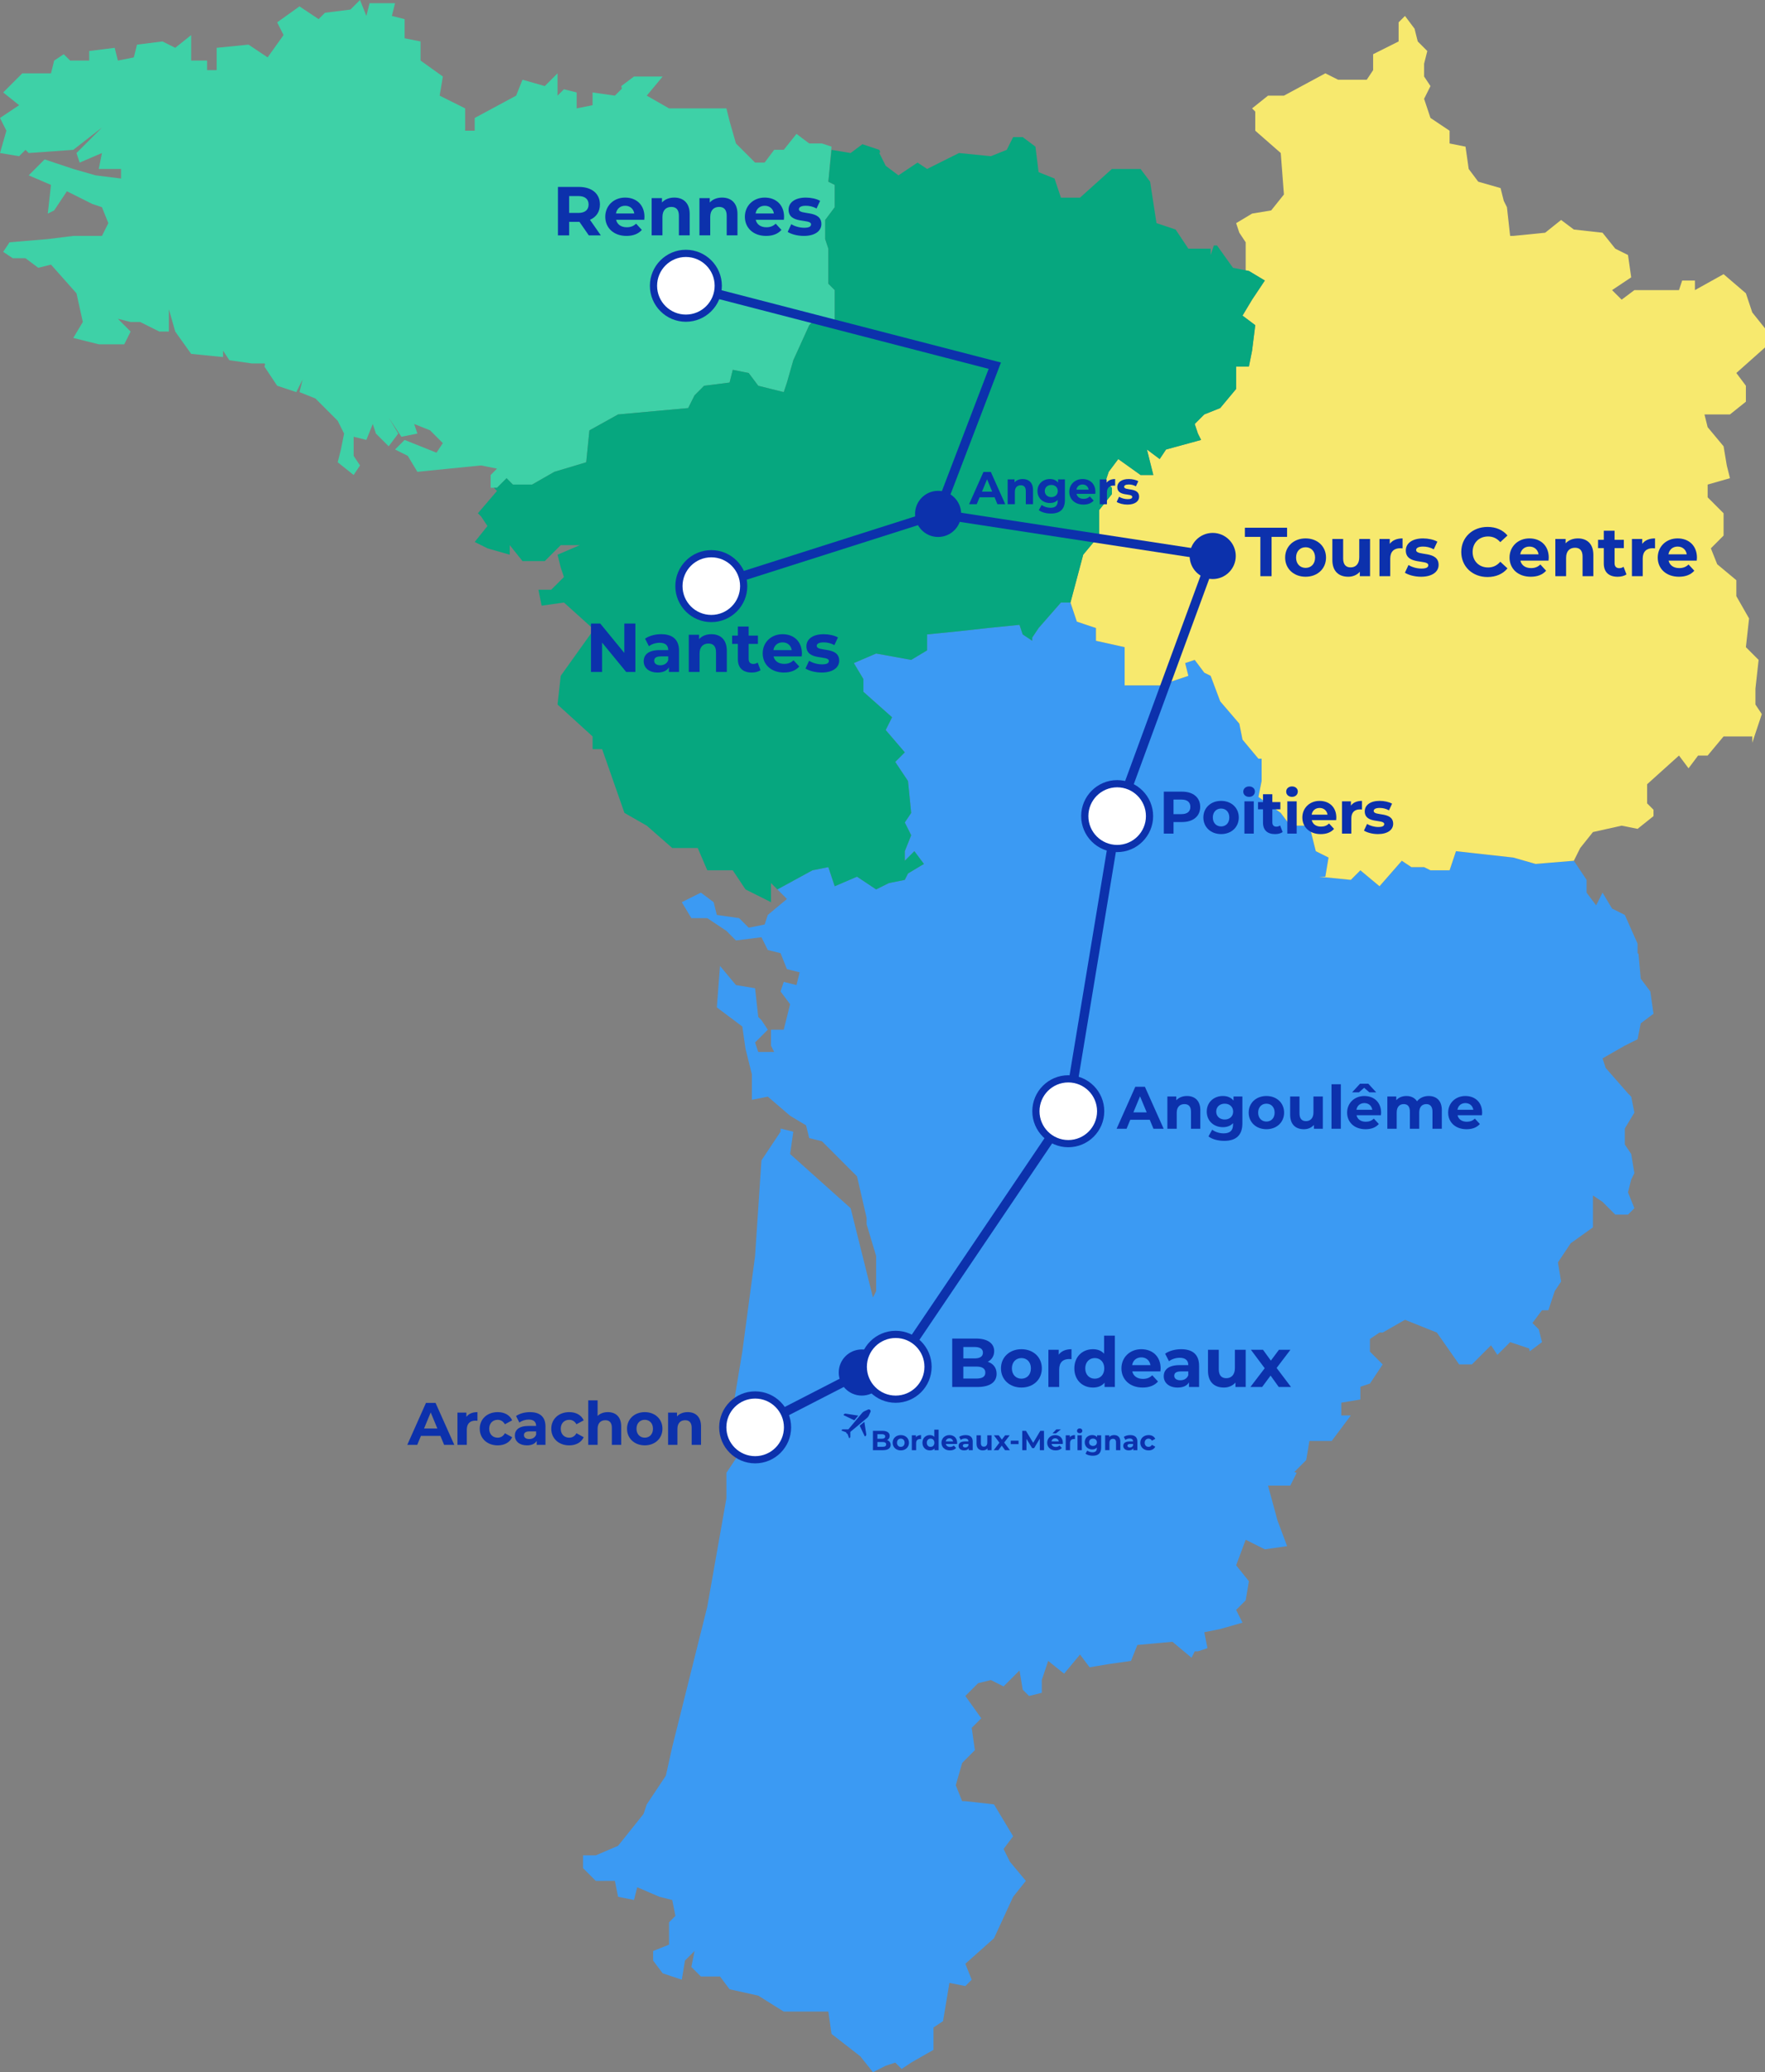
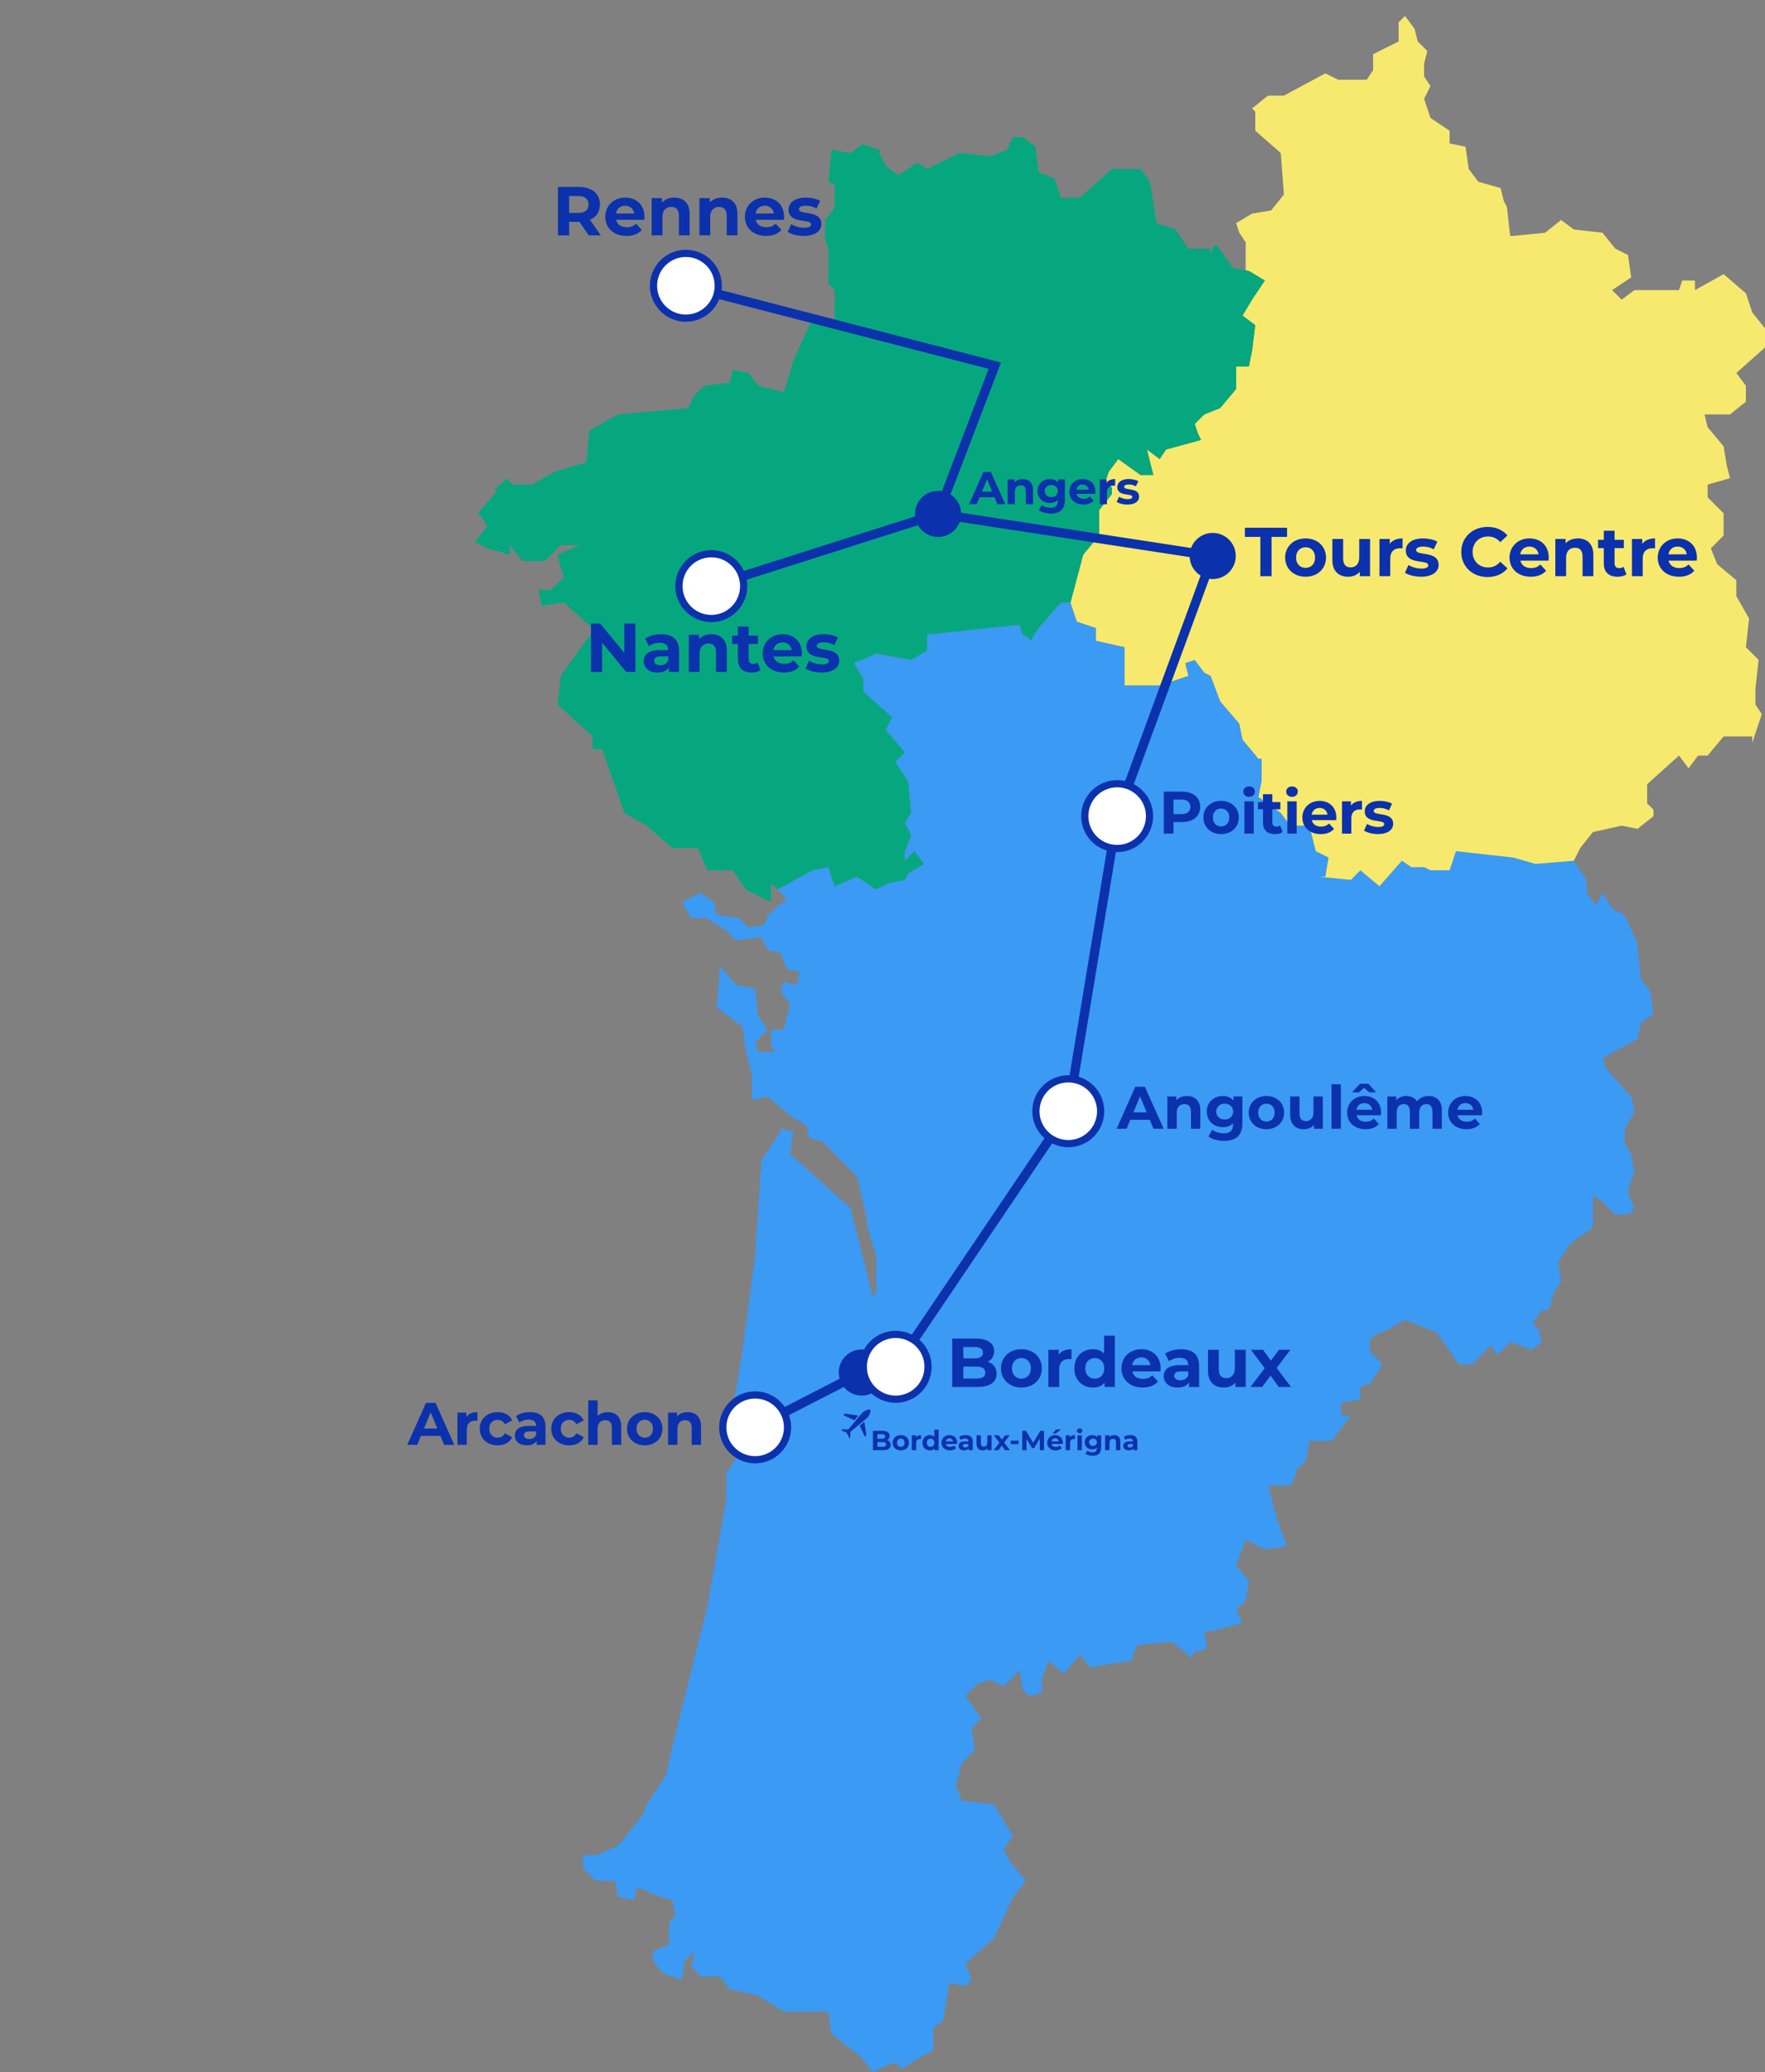
<svg xmlns="http://www.w3.org/2000/svg" id="Calque_1" data-name="Calque 1" viewBox="0 0 1543.4 1810.86">
  <rect x="0" y="0" width="1543.4" height="1810.86" fill="#808080" stroke="none" />
  <defs>
    <style>      .cls-1 {        fill: #f7e96e;      }      .cls-2 {        fill: #3b9af3;      }      .cls-3 {        fill: #0c31ac;      }      .cls-4 {        isolation: isolate;      }      .cls-5 {        fill: #06a77f;      }      .cls-6 {        fill: #fff;      }      .cls-7 {        fill: #3ed1a7;      }    </style>
  </defs>
  <g>
    <g>
-       <polygon class="cls-7" points="721.56 192.23 721.56 208.94 724.34 217.31 724.34 247.95 729.92 253.53 729.92 281.39 713.2 278.59 707.63 284.17 693.7 314.81 688.13 334.31 687.12 337.35 685.34 342.67 663.05 337.1 654.69 325.96 640.76 323.17 637.98 334.31 615.69 337.1 607.34 345.46 601.76 356.6 540.47 362.17 515.4 376.1 512.61 403.97 484.75 412.32 465.26 423.47 448.53 423.47 442.97 417.9 434.6 426.25 429.04 426.25 429.04 415.1 434.6 409.54 420.67 406.75 364.97 412.32 356.6 398.39 345.46 392.82 353.82 384.46 367.75 390.03 381.68 395.61 387.25 387.24 376.1 376.1 362.17 370.53 364.97 378.89 351.03 381.68 339.89 364.96 348.24 378.89 339.89 390.03 328.74 378.89 325.96 370.53 320.38 384.46 309.24 381.68 309.24 398.39 314.81 406.75 309.24 415.1 295.31 403.97 298.1 392.82 300.89 378.89 295.31 367.75 275.81 348.24 261.88 342.67 264.66 331.53 259.1 342.67 242.37 337.1 231.24 320.38 231.85 318.22 231.24 317.6 220.09 317.6 200.58 314.81 195.02 306.45 195.02 312.03 167.16 309.25 153.23 289.74 147.66 270.24 147.66 289.74 139.3 289.74 122.58 281.39 114.22 281.39 103.09 278.59 114.22 289.74 108.66 300.88 86.36 300.88 64.08 295.32 72.43 281.39 66.87 256.31 44.59 231.24 33.44 234.02 22.29 225.67 11.15 225.67 2.79 220.09 8.36 211.74 41.79 208.94 64.08 206.16 89.16 206.16 94.73 195.01 89.16 181.08 80.8 178.3 58.5 167.17 47.37 183.88 41.79 186.66 44.59 161.59 25.08 153.24 39.01 139.31 64.08 147.66 83.58 153.24 105.87 156.02 105.87 147.66 86.36 147.66 89.16 133.73 69.65 142.09 66.87 133.73 89.16 111.45 64.08 130.94 25.08 133.73 22.29 130.94 16.72 136.51 0 133.73 5.58 114.23 0 103.09 16.72 91.94 2.79 80.79 19.51 64.08 44.59 64.08 47.37 52.93 55.72 47.37 61.3 52.93 78.01 52.93 78.01 44.58 100.29 41.79 103.09 52.93 117.02 50.15 119.8 39.01 142.08 36.22 153.23 41.79 167.16 30.65 167.16 52.93 181.09 52.93 181.09 61.3 189.45 61.3 189.45 41.79 217.31 39.01 234.02 50.15 247.95 30.65 242.37 19.51 261.88 5.58 278.59 16.72 284.17 11.15 306.45 8.36 314.81 0 320.38 13.93 323.17 2.79 345.46 2.79 342.67 13.93 353.82 16.72 353.82 33.44 367.75 36.22 367.75 52.93 387.25 66.86 384.46 83.59 406.74 94.72 406.74 114.23 415.11 114.23 415.11 103.09 451.33 83.59 456.89 69.66 476.39 75.23 487.54 64.08 487.54 83.59 493.12 78.01 504.25 80.79 504.25 94.72 518.18 91.94 518.18 80.79 537.69 83.59 543.82 77.46 543.26 75.23 554.4 66.86 579.48 66.86 565.55 83.59 585.04 94.72 635.2 94.72 637.98 105.87 643.55 125.38 660.27 142.09 668.62 142.09 676.98 130.94 685.34 130.94 696.48 117.01 707.63 125.38 718.77 125.38 727.12 128.16 724.34 158.8 729.92 161.59 729.92 181.08 721.56 192.23" />
      <polygon class="cls-2" points="1445.9 885.93 1434.75 894.29 1431.97 908.22 1420.82 913.78 1401.32 924.93 1404.11 933.28 1423.6 955.57 1426.4 958.36 1429.18 972.29 1420.82 986.22 1420.82 1000.15 1426.4 1008.51 1429.18 1025.22 1426.4 1030.79 1423.6 1041.94 1429.18 1055.86 1423.6 1061.44 1412.47 1061.44 1401.32 1050.3 1392.96 1044.72 1392.96 1072.58 1373.46 1086.51 1362.32 1103.23 1365.1 1119.94 1359.53 1128.31 1353.96 1145.02 1348.39 1145.02 1340.03 1156.17 1345.6 1161.73 1348.39 1172.88 1337.62 1180.94 1337.24 1178.45 1320.53 1172.88 1309.38 1184.01 1303.82 1175.66 1287.09 1192.38 1275.96 1192.38 1256.45 1164.52 1228.59 1153.37 1209.09 1164.52 1206.31 1164.52 1197.95 1170.1 1197.95 1181.23 1209.09 1192.38 1197.95 1209.09 1189.58 1211.87 1189.58 1223.02 1172.87 1225.8 1172.87 1236.95 1181.23 1236.95 1164.52 1259.24 1145.01 1259.24 1142.23 1275.95 1133.88 1284.32 1131.79 1286.41 1132.89 1286.77 1133.88 1287.1 1128.3 1298.25 1108.8 1298.25 1117.15 1328.89 1125.51 1351.17 1106.02 1353.96 1089.29 1345.6 1080.94 1367.89 1092.09 1381.82 1089.29 1398.54 1080.94 1406.89 1086.51 1418.03 1067.01 1423.61 1053.08 1426.4 1055.87 1440.33 1047.51 1443.11 1044.72 1443.11 1041.94 1448.69 1025.22 1434.75 994.58 1437.54 989 1451.47 969.51 1454.25 952.79 1457.04 944.43 1445.89 930.5 1462.62 916.57 1451.47 913.79 1459.81 910.99 1468.18 910.99 1479.33 899.86 1482.11 894.28 1476.55 891.5 1459.82 877.57 1473.75 866.42 1468.18 855.27 1470.97 844.14 1482.11 858.07 1501.61 857 1502.68 849.71 1509.97 852.49 1529.47 841.36 1540.62 835.78 1560.11 841.36 1574.04 844.14 1574.04 869.2 1576.84 885.93 1604.7 877.57 1615.83 883.13 1626.98 897.06 1643.69 885.93 1657.62 869.2 1693.84 844.14 1716.13 849.71 1730.06 844.14 1735.63 830.21 1732.85 824.63 1766.27 816.28 1771.85 816.28 1791.35 796.77 1802.49 788.42 1808.06 782.84 1802.49 774.49 1805.28 763.35 1810.86 752.2 1796.93 727.12 1777.42 724.34 1757.92 685.34 1757.92 663.05 1743.99 637.98 1738.41 629.62 1727.27 612.9 1727.27 604.55 1718.92 607.34 1704.99 598.97 1713.34 596.19 1730.06 579.48 1724.48 571.12 1713.34 571.12 1704.99 585.04 1699.41 585.04 1679.91 590.61 1674.33 587.83 1660.41 576.69 1657.62 557.19 1649.27 554.4 1660.41 540.47 1657.62 537.69 1643.69 520.96 1643.69 509.83 1632.56 509.83 1621.41 520.96 1621.41 540.47 1613.05 562.75 1585.19 565.55 1576.84 582.26 1551.76 587.83 1526.69 596.19 1493.26 618.48 1404.1 635.2 1309.38 635.2 1287.1 646.34 1270.39 649.12 1256.46 657.48 1250.88 663.05 1259.24 688.13 1256.46 682.55 1248.09 679.77 1242.53 660.27 1225.8 646.34 1242.53 637.98 1264.81 637.98 1248.09 649.12 1181.23 660.27 1097.65 665.84 1014.08 682.55 989 682.55 986.22 693.7 989 690.91 1008.51 743.85 1055.86 757.78 1111.58 763.35 1133.87 766.13 1128.31 766.13 1097.65 757.78 1069.79 757.78 1064.23 749.42 1028.01 718.77 997.36 707.63 994.58 704.84 983.43 690.91 975.07 671.41 958.36 657.48 961.14 657.48 938.86 651.91 916.57 649.12 897.07 626.83 880.36 629.62 844.14 643.55 860.85 660.27 863.63 663.05 888.71 665.84 891.49 671.41 899.86 660.27 911 663.05 919.35 676.98 919.35 674.2 913.78 674.2 899.86 685.34 899.86 690.91 877.56 682.55 866.43 685.34 858.07 696.48 860.85 699.27 849.7 688.13 846.92 682.55 832.99 671.41 830.21 665.84 819.06 643.55 821.86 635.2 813.49 618.48 802.35 604.55 802.35 596.19 788.42 612.9 780.07 624.05 788.42 626.83 799.56 646.34 802.35 654.69 810.71 668.62 807.93 671.41 799.56 688.13 785.63 679.77 777.27 710.41 760.56 724.34 757.78 729.92 774.49 749.42 766.14 766.13 777.27 777.28 771.71 791.2 768.92 793.99 763.34 807.92 754.99 799.57 743.85 791.2 752.21 791.2 743.85 796.77 729.92 791.2 718.77 796.77 710.41 793.99 682.55 782.84 665.84 791.2 657.48 774.49 637.98 780.06 626.83 754.98 604.55 754.98 593.4 746.63 579.47 766.13 571.11 796.77 576.69 810.7 568.33 810.7 554.4 838.56 551.62 863.64 548.83 891.5 546.05 894.28 554.4 902.64 559.98 902.64 557.18 908.21 548.83 927.72 526.54 936.07 526.54 941.65 543.25 958.36 548.83 958.36 559.98 983.43 565.55 983.43 598.97 1014.08 598.97 1039.15 590.62 1036.96 581.86 1036.37 579.47 1044.72 576.69 1053.08 587.84 1058.65 590.62 1067.01 612.9 1083.73 632.41 1086.51 646.34 1100.44 663.05 1103.22 663.05 1103.22 682.55 1100.44 696.48 1119.95 710.41 1128.3 721.55 1145.01 721.55 1150.59 743.85 1161.74 749.41 1158.94 766.14 1153.37 766.14 1181.23 768.92 1189.58 760.56 1206.31 774.49 1225.81 752.21 1234.17 757.78 1245.3 757.78 1250.88 760.56 1267.59 760.56 1273.17 743.85 1323.31 749.41 1342.82 754.99 1351.41 754.27 1353.96 754.05 1376.25 752.21 1387.39 768.92 1387.39 780.07 1395.74 791.2 1401.32 780.07 1409.67 794 1420.82 799.56 1431.97 824.64 1431.97 832.99 1432.78 833.53 1434.75 855.28 1443.11 866.43 1445.9 885.93" />
      <polygon class="cls-1" points="1543.4 303.67 1518.33 325.96 1526.69 337.1 1526.69 351.03 1512.76 362.17 1490.47 362.17 1493.25 373.32 1507.18 390.03 1509.98 406.75 1512.76 417.9 1493.25 423.47 1493.25 434.61 1496.05 437.4 1507.18 448.54 1507.18 468.04 1496.05 479.18 1501.61 493.11 1518.33 507.04 1518.33 520.97 1529.47 540.47 1526.69 565.55 1537.82 576.69 1535.04 601.77 1535.04 615.7 1540.62 624.05 1532.26 649.12 1532.26 643.56 1507.18 643.56 1493.25 660.27 1484.9 660.27 1476.54 671.41 1468.19 660.27 1440.33 685.34 1440.33 702.06 1445.9 707.63 1445.9 713.2 1431.97 724.34 1418.04 721.55 1392.96 727.13 1381.82 741.06 1376.25 752.21 1353.96 754.05 1351.41 754.27 1342.82 754.99 1323.31 749.41 1273.17 743.85 1267.59 760.56 1250.88 760.56 1245.3 757.78 1234.17 757.78 1225.81 752.21 1206.31 774.49 1189.58 760.56 1181.23 768.92 1153.37 766.14 1158.94 766.14 1161.74 749.41 1150.59 743.85 1145.01 721.55 1128.3 721.55 1119.95 710.41 1100.44 696.48 1103.22 682.55 1103.22 663.05 1100.44 663.05 1086.51 646.34 1083.73 632.41 1067.01 612.9 1058.65 590.62 1053.08 587.84 1044.72 576.69 1036.37 579.47 1036.96 581.86 1039.15 590.62 1014.08 598.97 983.43 598.97 983.43 565.55 958.36 559.98 958.36 548.83 941.65 543.25 936.07 526.54 947.21 484.75 961.14 468.04 961.14 445.76 972.29 431.83 972.29 426.25 966.72 420.68 969.51 412.32 977.86 401.17 997.36 415.1 1008.51 415.1 1002.93 392.82 1014.08 401.17 1019.65 392.82 1050.3 384.46 1047.51 378.89 1044.72 370.53 1053.08 362.17 1067.01 356.6 1080.94 339.89 1080.94 320.38 1092.09 320.38 1094.87 306.45 1097.66 284.17 1086.51 275.81 1094.87 261.88 1100.44 253.53 1106.02 245.16 1092.09 236.8 1089.29 236.25 1089.29 211.74 1083.73 203.38 1080.94 195.01 1094.87 186.66 1111.59 183.88 1122.73 169.95 1119.95 133.73 1097.66 114.23 1097.66 97.52 1094.87 94.72 1108.8 83.59 1122.73 83.59 1158.94 64.08 1170.09 69.66 1195.16 69.66 1200.73 61.3 1200.73 47.37 1223.02 36.22 1223.02 19.51 1225.81 16.72 1228.59 13.93 1236.95 25.08 1239.74 36.22 1248.1 44.58 1245.3 55.72 1245.3 66.86 1250.88 75.23 1245.3 86.37 1250.88 103.09 1267.59 114.23 1267.59 125.38 1281.52 128.16 1284.31 147.66 1292.67 158.8 1312.17 164.37 1314.96 175.52 1317.74 181.08 1320.53 206.16 1323.31 206.16 1351.17 203.38 1365.1 192.23 1376.25 200.59 1401.32 203.38 1412.47 217.31 1423.6 222.87 1426.4 242.38 1409.67 253.53 1418.04 261.88 1429.18 253.53 1468.19 253.53 1470.97 245.16 1482.12 245.16 1482.12 253.53 1507.18 239.6 1526.69 256.31 1532.26 273.02 1543.4 286.95 1543.4 303.67" />
      <polygon class="cls-5" points="1094.87 261.88 1086.51 275.81 1097.66 284.17 1094.87 306.45 1092.09 320.38 1080.94 320.38 1080.94 339.89 1067.01 356.6 1053.08 362.17 1044.72 370.53 1047.51 378.89 1050.3 384.46 1019.65 392.82 1014.08 401.17 1002.93 392.82 1008.51 415.1 997.36 415.1 977.86 401.17 969.51 412.32 966.72 420.68 972.29 426.25 972.29 431.83 961.14 445.76 961.14 468.04 947.21 484.75 936.07 526.54 927.72 526.54 908.21 548.83 902.64 557.18 902.64 559.98 894.28 554.4 891.5 546.05 863.64 548.83 838.56 551.62 810.7 554.4 810.7 568.33 796.77 576.69 766.13 571.11 746.63 579.47 754.98 593.4 754.98 604.55 780.06 626.83 774.49 637.98 791.2 657.48 782.84 665.84 793.99 682.55 796.77 710.41 791.2 718.77 796.77 729.92 791.2 743.85 791.2 752.21 799.57 743.85 807.92 754.99 793.99 763.34 791.2 768.92 777.28 771.71 766.13 777.27 749.42 766.14 729.92 774.49 724.34 757.78 710.41 760.56 679.77 777.27 674.2 771.71 674.2 788.42 651.91 777.27 640.76 760.56 618.48 760.56 610.12 741.06 587.83 741.06 565.55 721.55 546.04 710.41 526.54 654.69 518.18 654.69 518.18 643.56 487.54 615.7 490.32 590.62 518.18 551.62 520.96 551.62 493.12 526.54 473.61 529.32 470.82 515.39 481.97 515.39 493.12 504.26 490.32 495.9 487.54 484.75 507.05 476.4 490.32 476.4 476.39 490.33 456.89 490.33 445.75 476.4 445.75 484.75 426.25 479.18 415.11 473.62 426.25 459.69 420.67 451.32 417.89 448.54 434.6 429.03 431.82 426.25 434.6 426.25 442.97 417.9 448.53 423.47 465.26 423.47 484.75 412.32 512.61 403.97 515.4 376.1 540.47 362.17 601.76 356.6 607.34 345.46 615.69 337.1 637.98 334.31 640.76 323.17 654.69 325.96 663.05 337.1 685.34 342.67 687.12 337.35 688.13 334.31 693.7 314.81 707.63 284.17 713.2 278.59 729.92 281.39 729.92 253.53 724.34 247.95 724.34 217.31 721.56 208.94 721.56 192.23 729.92 181.08 729.92 161.59 724.34 158.8 727.12 130.94 743.85 133.73 754.13 126.02 768.91 130.94 769.71 132.94 768.91 133.73 774.49 144.87 785.64 153.24 802.35 142.09 810.7 147.66 838.56 133.73 866.42 136.51 880.35 130.94 885.93 119.8 894.28 119.8 905.43 128.16 908.21 150.44 922.14 156.02 927.72 172.73 944.43 172.73 972.29 147.66 997.36 147.66 1005.72 158.8 1011.29 195.01 1028.01 200.59 1039.15 217.31 1058.65 217.31 1058.65 222.87 1061.43 214.52 1064.23 214.52 1078.16 234.02 1085.1 235.41 1085.13 235.42 1089.29 236.25 1092.09 236.8 1106.02 245.16 1100.44 253.53 1094.87 261.88" />
    </g>
    <polygon class="cls-3" points="623.22 516.05 620.78 508.37 817.26 445.85 864.52 322.35 598.75 253.64 600.77 245.84 875.28 316.81 823.4 452.35 623.22 516.05" />
    <polygon class="cls-3" points="662.18 1250.95 658.5 1243.79 752.3 1195.57 780.84 1190.74 930.33 969.58 972.98 712.17 973.11 711.81 1054.97 489.11 819.72 453.08 820.94 445.12 1065.93 482.63 980.8 714.23 937.99 972.64 785.58 1198.12 754.88 1203.31 662.18 1250.95" />
  </g>
  <g>
    <g class="cls-4">
      <g class="cls-4">
        <path class="cls-3" d="M514.87,205.69l-8.16-11.79h-9.01v11.79h-9.8v-42.33h18.32c11.31,0,18.38,5.87,18.38,15.36,0,6.35-3.21,11.01-8.71,13.36l9.49,13.61h-10.52ZM505.68,171.34h-7.98v14.75h7.98c5.99,0,9.01-2.78,9.01-7.38s-3.02-7.38-9.01-7.38Z" />
        <path class="cls-3" d="M563.37,192.08h-24.61c.91,4.05,4.35,6.53,9.31,6.53,3.45,0,5.93-1.03,8.16-3.14l5.02,5.44c-3.02,3.45-7.56,5.26-13.42,5.26-11.25,0-18.56-7.07-18.56-16.75s7.44-16.75,17.35-16.75,16.93,6.41,16.93,16.87c0,.73-.12,1.75-.18,2.54ZM538.63,186.58h16.02c-.67-4.11-3.75-6.77-7.98-6.77s-7.38,2.6-8.04,6.77Z" />
        <path class="cls-3" d="M603.09,187.06v18.62h-9.43v-17.17c0-5.26-2.42-7.68-6.59-7.68-4.54,0-7.8,2.78-7.8,8.77v16.08h-9.43v-32.53h9.01v3.81c2.54-2.78,6.35-4.29,10.76-4.29,7.68,0,13.48,4.47,13.48,14.39Z" />
        <path class="cls-3" d="M644.88,187.06v18.62h-9.43v-17.17c0-5.26-2.42-7.68-6.59-7.68-4.54,0-7.8,2.78-7.8,8.77v16.08h-9.43v-32.53h9.01v3.81c2.54-2.78,6.35-4.29,10.76-4.29,7.68,0,13.48,4.47,13.48,14.39Z" />
        <path class="cls-3" d="M685.45,192.08h-24.61c.91,4.05,4.35,6.53,9.31,6.53,3.45,0,5.93-1.03,8.16-3.14l5.02,5.44c-3.02,3.45-7.56,5.26-13.42,5.26-11.25,0-18.56-7.07-18.56-16.75s7.44-16.75,17.35-16.75,16.93,6.41,16.93,16.87c0,.73-.12,1.75-.18,2.54ZM660.72,186.58h16.02c-.67-4.11-3.75-6.77-7.98-6.77s-7.38,2.6-8.04,6.77Z" />
        <path class="cls-3" d="M688.78,202.67l3.14-6.77c2.9,1.87,7.32,3.14,11.31,3.14,4.35,0,5.99-1.15,5.99-2.96,0-5.32-19.65.12-19.65-12.88,0-6.17,5.56-10.52,15.06-10.52,4.47,0,9.43,1.03,12.52,2.84l-3.14,6.71c-3.21-1.81-6.41-2.42-9.37-2.42-4.23,0-6.05,1.33-6.05,3.02,0,5.56,19.65.18,19.65,13,0,6.05-5.62,10.34-15.36,10.34-5.5,0-11.07-1.51-14.09-3.51Z" />
      </g>
    </g>
    <g class="cls-4">
      <g class="cls-4">
        <path class="cls-3" d="M1102.14,469.18h-13.55v-7.98h36.89v7.98h-13.55v34.35h-9.8v-34.35Z" />
        <path class="cls-3" d="M1123.79,487.26c0-9.8,7.56-16.75,17.9-16.75s17.84,6.95,17.84,16.75-7.5,16.75-17.84,16.75-17.9-6.95-17.9-16.75ZM1149.97,487.26c0-5.62-3.57-9.01-8.28-9.01s-8.35,3.39-8.35,9.01,3.63,9.01,8.35,9.01,8.28-3.39,8.28-9.01Z" />
        <path class="cls-3" d="M1198.04,471v32.53h-8.95v-3.87c-2.48,2.84-6.11,4.35-10.1,4.35-8.16,0-13.91-4.6-13.91-14.63v-18.38h9.43v16.99c0,5.44,2.42,7.86,6.59,7.86s7.5-2.78,7.5-8.77v-16.08h9.43Z" />
        <path class="cls-3" d="M1226.46,470.51v8.71c-.79-.06-1.39-.12-2.12-.12-5.2,0-8.65,2.84-8.65,9.07v15.36h-9.43v-32.53h9.01v4.29c2.3-3.14,6.17-4.78,11.19-4.78Z" />
        <path class="cls-3" d="M1228.52,500.51l3.14-6.77c2.9,1.87,7.32,3.14,11.31,3.14,4.35,0,5.99-1.15,5.99-2.96,0-5.32-19.65.12-19.65-12.88,0-6.17,5.56-10.52,15.06-10.52,4.47,0,9.43,1.03,12.52,2.84l-3.14,6.71c-3.21-1.81-6.41-2.42-9.37-2.42-4.23,0-6.05,1.33-6.05,3.02,0,5.56,19.65.18,19.65,13,0,6.05-5.62,10.34-15.36,10.34-5.5,0-11.07-1.51-14.09-3.51Z" />
        <path class="cls-3" d="M1277.8,482.37c0-12.76,9.8-21.89,22.98-21.89,7.32,0,13.42,2.66,17.42,7.5l-6.29,5.8c-2.84-3.26-6.41-4.96-10.64-4.96-7.92,0-13.54,5.56-13.54,13.54s5.62,13.55,13.54,13.55c4.23,0,7.8-1.69,10.64-5.02l6.29,5.81c-3.99,4.9-10.1,7.56-17.48,7.56-13.12,0-22.92-9.13-22.92-21.89Z" />
        <path class="cls-3" d="M1354.11,489.92h-24.61c.91,4.05,4.35,6.53,9.31,6.53,3.45,0,5.93-1.03,8.16-3.14l5.02,5.44c-3.02,3.45-7.56,5.26-13.42,5.26-11.25,0-18.56-7.07-18.56-16.75s7.44-16.75,17.36-16.75,16.93,6.41,16.93,16.87c0,.73-.12,1.75-.18,2.54ZM1329.38,484.42h16.02c-.67-4.11-3.75-6.77-7.98-6.77s-7.38,2.6-8.04,6.77Z" />
        <path class="cls-3" d="M1393.3,484.91v18.62h-9.43v-17.17c0-5.26-2.42-7.68-6.59-7.68-4.54,0-7.8,2.78-7.8,8.77v16.08h-9.43v-32.53h9.01v3.81c2.54-2.78,6.35-4.29,10.76-4.29,7.68,0,13.48,4.47,13.48,14.39Z" />
        <path class="cls-3" d="M1422.26,501.96c-1.93,1.39-4.78,2.06-7.68,2.06-7.68,0-12.15-3.93-12.15-11.67v-13.36h-5.02v-7.26h5.02v-7.92h9.43v7.92h8.1v7.26h-8.1v13.24c0,2.78,1.51,4.29,4.05,4.29,1.39,0,2.78-.42,3.81-1.21l2.54,6.65Z" />
        <path class="cls-3" d="M1447.24,470.51v8.71c-.79-.06-1.39-.12-2.12-.12-5.2,0-8.65,2.84-8.65,9.07v15.36h-9.43v-32.53h9.01v4.29c2.3-3.14,6.17-4.78,11.19-4.78Z" />
        <path class="cls-3" d="M1483.7,489.92h-24.61c.91,4.05,4.35,6.53,9.31,6.53,3.45,0,5.93-1.03,8.16-3.14l5.02,5.44c-3.02,3.45-7.56,5.26-13.42,5.26-11.25,0-18.56-7.07-18.56-16.75s7.44-16.75,17.35-16.75,16.93,6.41,16.93,16.87c0,.73-.12,1.75-.18,2.54ZM1458.97,484.42h16.02c-.67-4.11-3.75-6.77-7.98-6.77s-7.38,2.6-8.04,6.77Z" />
      </g>
    </g>
    <g class="cls-4">
      <g class="cls-4">
        <path class="cls-3" d="M1049.51,705.13c0,8.17-6.13,13.26-15.93,13.26h-7.39v10.11h-8.49v-36.68h15.88c9.8,0,15.93,5.08,15.93,13.31ZM1040.91,705.13c0-4.03-2.62-6.39-7.81-6.39h-6.92v12.73h6.92c5.19,0,7.81-2.36,7.81-6.34Z" />
        <path class="cls-3" d="M1052.28,714.4c0-8.49,6.55-14.51,15.51-14.51s15.46,6.03,15.46,14.51-6.5,14.51-15.46,14.51-15.51-6.03-15.51-14.51ZM1074.97,714.4c0-4.87-3.09-7.81-7.18-7.81s-7.23,2.93-7.23,7.81,3.14,7.81,7.23,7.81,7.18-2.93,7.18-7.81Z" />
        <path class="cls-3" d="M1087.18,691.82c0-2.57,2.04-4.56,5.08-4.56s5.08,1.89,5.08,4.4c0,2.72-2.04,4.72-5.08,4.72s-5.08-1.99-5.08-4.56ZM1088.18,700.31h8.17v28.19h-8.17v-28.19Z" />
        <path class="cls-3" d="M1121.61,727.14c-1.68,1.21-4.14,1.78-6.66,1.78-6.65,0-10.53-3.41-10.53-10.11v-11.58h-4.35v-6.29h4.35v-6.86h8.17v6.86h7.02v6.29h-7.02v11.47c0,2.41,1.31,3.72,3.51,3.72,1.21,0,2.41-.37,3.3-1.05l2.2,5.76Z" />
        <path class="cls-3" d="M1124.7,691.82c0-2.57,2.04-4.56,5.08-4.56s5.08,1.89,5.08,4.4c0,2.72-2.04,4.72-5.08,4.72s-5.08-1.99-5.08-4.56ZM1125.7,700.31h8.17v28.19h-8.17v-28.19Z" />
        <path class="cls-3" d="M1168.4,716.71h-21.33c.79,3.51,3.77,5.66,8.07,5.66,2.99,0,5.14-.89,7.07-2.72l4.35,4.72c-2.62,2.99-6.55,4.56-11.63,4.56-9.75,0-16.09-6.13-16.09-14.51s6.45-14.51,15.04-14.51,14.67,5.55,14.67,14.62c0,.63-.1,1.52-.16,2.2ZM1146.97,711.94h13.89c-.58-3.56-3.25-5.87-6.92-5.87s-6.39,2.25-6.97,5.87Z" />
        <path class="cls-3" d="M1190.99,699.89v7.54c-.68-.05-1.21-.1-1.83-.1-4.51,0-7.49,2.46-7.49,7.86v13.31h-8.17v-28.19h7.81v3.72c1.99-2.73,5.34-4.14,9.69-4.14Z" />
        <path class="cls-3" d="M1192.71,725.88l2.73-5.87c2.51,1.62,6.34,2.72,9.8,2.72,3.77,0,5.19-1,5.19-2.57,0-4.61-17.03.1-17.03-11.16,0-5.34,4.82-9.12,13.05-9.12,3.88,0,8.17.89,10.85,2.46l-2.72,5.82c-2.78-1.57-5.55-2.1-8.12-2.1-3.67,0-5.24,1.15-5.24,2.62,0,4.82,17.03.16,17.03,11.27,0,5.24-4.87,8.96-13.31,8.96-4.77,0-9.59-1.31-12.21-3.04Z" />
      </g>
    </g>
    <g class="cls-4">
      <g class="cls-4">
        <path class="cls-3" d="M1005.4,978.55h-17.03l-3.25,7.86h-8.7l16.35-36.68h8.38l16.4,36.68h-8.91l-3.25-7.86ZM1002.72,972.11l-5.82-14.04-5.82,14.04h11.63Z" />
        <path class="cls-3" d="M1049.62,970.27v16.14h-8.17v-14.88c0-4.56-2.1-6.66-5.71-6.66-3.93,0-6.76,2.41-6.76,7.6v13.94h-8.17v-28.19h7.81v3.3c2.2-2.41,5.5-3.72,9.33-3.72,6.65,0,11.69,3.88,11.69,12.47Z" />
        <path class="cls-3" d="M1086.4,958.22v23.47c0,10.48-5.66,15.3-15.82,15.3-5.34,0-10.53-1.31-13.83-3.88l3.25-5.87c2.41,1.94,6.34,3.2,9.96,3.2,5.76,0,8.28-2.62,8.28-7.7v-1.21c-2.15,2.36-5.24,3.51-8.91,3.51-7.81,0-14.09-5.4-14.09-13.62s6.29-13.62,14.09-13.62c3.93,0,7.18,1.31,9.33,4.03v-3.62h7.75ZM1078.33,971.42c0-4.14-3.09-6.92-7.39-6.92s-7.44,2.78-7.44,6.92,3.14,6.92,7.44,6.92,7.39-2.78,7.39-6.92Z" />
        <path class="cls-3" d="M1091.91,972.31c0-8.49,6.55-14.51,15.51-14.51s15.46,6.03,15.46,14.51-6.5,14.51-15.46,14.51-15.51-6.03-15.51-14.51ZM1114.6,972.31c0-4.87-3.09-7.81-7.18-7.81s-7.23,2.93-7.23,7.81,3.14,7.81,7.23,7.81,7.18-2.93,7.18-7.81Z" />
        <path class="cls-3" d="M1156.73,958.22v28.19h-7.76v-3.35c-2.15,2.46-5.29,3.77-8.75,3.77-7.07,0-12.05-3.98-12.05-12.68v-15.93h8.17v14.72c0,4.71,2.1,6.81,5.71,6.81s6.5-2.41,6.5-7.6v-13.94h8.17Z" />
        <path class="cls-3" d="M1164.32,947.53h8.17v38.88h-8.17v-38.88Z" />
        <path class="cls-3" d="M1207.55,974.62h-21.33c.79,3.51,3.77,5.66,8.07,5.66,2.99,0,5.13-.89,7.07-2.72l4.35,4.71c-2.62,2.99-6.55,4.56-11.63,4.56-9.75,0-16.09-6.13-16.09-14.51s6.45-14.51,15.04-14.51,14.67,5.55,14.67,14.62c0,.63-.11,1.52-.16,2.2ZM1188.32,954.6h-5.97l6.92-7.54h7.23l6.92,7.54h-5.97l-4.56-3.98-4.56,3.98ZM1186.12,969.85h13.89c-.58-3.56-3.25-5.87-6.92-5.87s-6.39,2.25-6.97,5.87Z" />
        <path class="cls-3" d="M1260.79,970.27v16.14h-8.17v-14.88c0-4.56-2.04-6.66-5.34-6.66-3.67,0-6.24,2.36-6.24,7.39v14.15h-8.17v-14.88c0-4.56-1.94-6.66-5.35-6.66-3.62,0-6.18,2.36-6.18,7.39v14.15h-8.17v-28.19h7.81v3.25c2.1-2.41,5.24-3.67,8.86-3.67,3.93,0,7.28,1.52,9.27,4.61,2.25-2.88,5.92-4.61,10.17-4.61,6.71,0,11.53,3.88,11.53,12.47Z" />
        <path class="cls-3" d="M1295.9,974.62h-21.33c.79,3.51,3.77,5.66,8.07,5.66,2.99,0,5.13-.89,7.07-2.72l4.35,4.71c-2.62,2.99-6.55,4.56-11.63,4.56-9.75,0-16.09-6.13-16.09-14.51s6.44-14.51,15.04-14.51,14.67,5.55,14.67,14.62c0,.63-.1,1.52-.16,2.2ZM1274.47,969.85h13.88c-.58-3.56-3.25-5.87-6.92-5.87s-6.39,2.25-6.97,5.87Z" />
      </g>
    </g>
    <g class="cls-4">
      <g class="cls-4">
        <path class="cls-3" d="M871.48,1200.54c0,7.32-5.8,11.55-16.93,11.55h-21.89v-42.33h20.68c10.58,0,16.02,4.41,16.02,11,0,4.23-2.18,7.5-5.62,9.31,4.72,1.51,7.74,5.14,7.74,10.46ZM842.4,1177.14v9.98h9.74c4.78,0,7.38-1.69,7.38-5.02s-2.6-4.96-7.38-4.96h-9.74ZM861.62,1199.51c0-3.57-2.72-5.26-7.8-5.26h-11.43v10.46h11.43c5.08,0,7.8-1.57,7.8-5.2Z" />
        <path class="cls-3" d="M875.29,1195.82c0-9.8,7.56-16.75,17.9-16.75s17.84,6.95,17.84,16.75-7.5,16.75-17.84,16.75-17.9-6.95-17.9-16.75ZM901.47,1195.82c0-5.62-3.57-9.01-8.28-9.01s-8.35,3.39-8.35,9.01,3.63,9.01,8.35,9.01,8.28-3.39,8.28-9.01Z" />
        <path class="cls-3" d="M936.97,1179.07v8.71c-.79-.06-1.39-.12-2.12-.12-5.2,0-8.65,2.84-8.65,9.07v15.36h-9.43v-32.53h9.01v4.29c2.3-3.14,6.17-4.78,11.19-4.78Z" />
        <path class="cls-3" d="M974.89,1167.22v44.87h-9.01v-3.75c-2.36,2.84-5.81,4.23-10.16,4.23-9.19,0-16.27-6.53-16.27-16.75s7.07-16.75,16.27-16.75c3.99,0,7.38,1.27,9.74,3.93v-15.78h9.43ZM965.63,1195.82c0-5.62-3.63-9.01-8.29-9.01s-8.34,3.39-8.34,9.01,3.63,9.01,8.34,9.01,8.29-3.39,8.29-9.01Z" />
        <path class="cls-3" d="M1014.73,1198.48h-24.61c.91,4.05,4.35,6.53,9.31,6.53,3.45,0,5.93-1.03,8.16-3.14l5.02,5.44c-3.02,3.45-7.56,5.26-13.42,5.26-11.25,0-18.56-7.07-18.56-16.75s7.44-16.75,17.35-16.75,16.93,6.41,16.93,16.87c0,.73-.12,1.75-.18,2.54ZM990,1192.98h16.02c-.67-4.11-3.75-6.77-7.98-6.77s-7.38,2.6-8.04,6.77Z" />
        <path class="cls-3" d="M1048.54,1193.53v18.56h-8.83v-4.05c-1.75,2.96-5.14,4.54-9.92,4.54-7.62,0-12.16-4.23-12.16-9.86s4.05-9.74,13.97-9.74h7.5c0-4.05-2.42-6.41-7.5-6.41-3.45,0-7.01,1.15-9.37,3.02l-3.39-6.59c3.57-2.54,8.83-3.93,14.03-3.93,9.92,0,15.66,4.6,15.66,14.45ZM1039.1,1201.81v-3.33h-6.47c-4.41,0-5.81,1.63-5.81,3.81,0,2.36,2,3.93,5.32,3.93,3.14,0,5.87-1.45,6.95-4.42Z" />
        <path class="cls-3" d="M1089.29,1179.56v32.53h-8.95v-3.87c-2.48,2.84-6.11,4.35-10.1,4.35-8.16,0-13.91-4.6-13.91-14.63v-18.38h9.43v16.99c0,5.44,2.42,7.86,6.59,7.86s7.5-2.78,7.5-8.77v-16.08h9.43Z" />
        <path class="cls-3" d="M1118.2,1212.09l-7.14-9.98-7.38,9.98h-10.28l12.52-16.39-12.09-16.15h10.58l6.89,9.49,7.08-9.49h10.04l-12.09,15.9,12.58,16.63h-10.7Z" />
      </g>
    </g>
    <g class="cls-4">
      <g class="cls-4">
        <path class="cls-3" d="M778.83,1262.69c0,2.92-2.32,4.61-6.76,4.61h-8.74v-16.9h8.26c4.22,0,6.4,1.76,6.4,4.39,0,1.69-.87,2.99-2.25,3.72,1.88.6,3.09,2.05,3.09,4.18ZM767.22,1253.35v3.98h3.89c1.91,0,2.95-.68,2.95-2s-1.04-1.98-2.95-1.98h-3.89ZM774.9,1262.28c0-1.42-1.09-2.1-3.11-2.1h-4.56v4.18h4.56c2.03,0,3.11-.63,3.11-2.08Z" />
        <path class="cls-3" d="M780.57,1260.81c0-3.91,3.02-6.69,7.14-6.69s7.12,2.78,7.12,6.69-2.99,6.69-7.12,6.69-7.14-2.78-7.14-6.69ZM791.02,1260.81c0-2.25-1.42-3.6-3.31-3.6s-3.33,1.35-3.33,3.6,1.45,3.6,3.33,3.6,3.31-1.35,3.31-3.6Z" />
        <path class="cls-3" d="M805.41,1254.12v3.48c-.31-.02-.56-.05-.85-.05-2.08,0-3.45,1.13-3.45,3.62v6.13h-3.77v-12.99h3.6v1.71c.92-1.25,2.46-1.91,4.47-1.91Z" />
        <path class="cls-3" d="M820.76,1249.39v17.91h-3.6v-1.5c-.94,1.13-2.32,1.69-4.05,1.69-3.67,0-6.49-2.61-6.49-6.69s2.82-6.69,6.49-6.69c1.59,0,2.94.51,3.89,1.57v-6.3h3.77ZM817.07,1260.81c0-2.25-1.45-3.6-3.31-3.6s-3.33,1.35-3.33,3.6,1.45,3.6,3.33,3.6,3.31-1.35,3.31-3.6Z" />
        <path class="cls-3" d="M836.89,1261.87h-9.83c.36,1.62,1.74,2.61,3.72,2.61,1.38,0,2.37-.41,3.26-1.25l2,2.17c-1.21,1.38-3.02,2.1-5.36,2.1-4.49,0-7.41-2.82-7.41-6.69s2.97-6.69,6.93-6.69,6.76,2.56,6.76,6.73c0,.29-.05.7-.07,1.01ZM827.02,1259.67h6.4c-.27-1.64-1.5-2.7-3.19-2.7s-2.94,1.04-3.21,2.7Z" />
        <path class="cls-3" d="M850.6,1259.89v7.41h-3.52v-1.62c-.7,1.18-2.05,1.81-3.96,1.81-3.04,0-4.85-1.69-4.85-3.93s1.62-3.89,5.58-3.89h2.99c0-1.62-.97-2.56-2.99-2.56-1.38,0-2.8.46-3.74,1.21l-1.35-2.63c1.42-1.01,3.52-1.57,5.6-1.57,3.96,0,6.25,1.83,6.25,5.77ZM846.83,1263.2v-1.33h-2.58c-1.76,0-2.32.65-2.32,1.52,0,.94.8,1.57,2.12,1.57,1.26,0,2.34-.58,2.78-1.76Z" />
        <path class="cls-3" d="M867.09,1254.31v12.99h-3.57v-1.54c-.99,1.13-2.44,1.74-4.03,1.74-3.26,0-5.55-1.83-5.55-5.84v-7.34h3.77v6.78c0,2.17.97,3.14,2.63,3.14s2.99-1.11,2.99-3.5v-6.42h3.77Z" />
        <path class="cls-3" d="M878.84,1267.3l-2.85-3.98-2.94,3.98h-4.1l5-6.54-4.83-6.45h4.22l2.75,3.79,2.82-3.79h4.01l-4.83,6.35,5.02,6.64h-4.27Z" />
        <path class="cls-3" d="M883.84,1259h6.83v3.02h-6.83v-3.02Z" />
        <path class="cls-3" d="M909.28,1267.3l-.02-10.14-4.97,8.35h-1.76l-4.95-8.13v9.92h-3.67v-16.9h3.23l6.33,10.5,6.23-10.5h3.21l.05,16.9h-3.67Z" />
        <path class="cls-3" d="M929.34,1261.87h-9.83c.36,1.62,1.74,2.61,3.72,2.61,1.38,0,2.37-.41,3.26-1.25l2,2.17c-1.21,1.38-3.02,2.1-5.36,2.1-4.49,0-7.41-2.82-7.41-6.69s2.97-6.69,6.93-6.69,6.76,2.56,6.76,6.73c0,.29-.05.7-.07,1.01ZM919.47,1259.67h6.4c-.27-1.64-1.5-2.7-3.19-2.7s-2.94,1.04-3.21,2.7ZM923.33,1252.65h-2.95l3.26-3.48h4.06l-4.37,3.48Z" />
        <path class="cls-3" d="M939.99,1254.12v3.48c-.31-.02-.56-.05-.85-.05-2.08,0-3.45,1.13-3.45,3.62v6.13h-3.77v-12.99h3.6v1.71c.92-1.25,2.46-1.91,4.47-1.91Z" />
        <path class="cls-3" d="M941.78,1250.4c0-1.18.94-2.1,2.34-2.1s2.34.87,2.34,2.03c0,1.25-.94,2.17-2.34,2.17s-2.34-.92-2.34-2.1ZM942.23,1254.31h3.77v12.99h-3.77v-12.99Z" />
        <path class="cls-3" d="M962.9,1254.31v10.81c0,4.83-2.61,7.05-7.29,7.05-2.46,0-4.85-.6-6.37-1.79l1.5-2.7c1.11.89,2.92,1.47,4.59,1.47,2.66,0,3.81-1.21,3.81-3.55v-.56c-.99,1.09-2.41,1.62-4.1,1.62-3.6,0-6.49-2.49-6.49-6.28s2.9-6.28,6.49-6.28c1.81,0,3.31.6,4.3,1.86v-1.67h3.57ZM959.18,1260.4c0-1.91-1.42-3.19-3.4-3.19s-3.43,1.28-3.43,3.19,1.45,3.19,3.43,3.19,3.4-1.28,3.4-3.19Z" />
        <path class="cls-3" d="M979.67,1259.87v7.43h-3.77v-6.86c0-2.1-.97-3.07-2.63-3.07-1.81,0-3.11,1.11-3.11,3.5v6.42h-3.77v-12.99h3.6v1.52c1.01-1.11,2.53-1.71,4.3-1.71,3.07,0,5.38,1.79,5.38,5.75Z" />
        <path class="cls-3" d="M994.57,1259.89v7.41h-3.52v-1.62c-.7,1.18-2.05,1.81-3.96,1.81-3.04,0-4.85-1.69-4.85-3.93s1.62-3.89,5.58-3.89h2.99c0-1.62-.96-2.56-2.99-2.56-1.38,0-2.8.46-3.74,1.21l-1.35-2.63c1.42-1.01,3.52-1.57,5.6-1.57,3.96,0,6.25,1.83,6.25,5.77ZM990.8,1263.2v-1.33h-2.58c-1.76,0-2.32.65-2.32,1.52,0,.94.8,1.57,2.12,1.57,1.25,0,2.34-.58,2.78-1.76Z" />
-         <path class="cls-3" d="M997.15,1260.81c0-3.91,3.02-6.69,7.24-6.69,2.73,0,4.88,1.18,5.82,3.31l-2.92,1.57c-.7-1.23-1.74-1.79-2.92-1.79-1.91,0-3.4,1.33-3.4,3.6s1.5,3.6,3.4,3.6c1.18,0,2.22-.53,2.92-1.79l2.92,1.59c-.94,2.08-3.09,3.28-5.82,3.28-4.22,0-7.24-2.78-7.24-6.69Z" />
      </g>
    </g>
    <g class="cls-4">
      <g class="cls-4">
        <path class="cls-3" d="M385.12,1254.81h-17.03l-3.25,7.86h-8.7l16.35-36.68h8.38l16.4,36.68h-8.91l-3.25-7.86ZM382.45,1248.37l-5.82-14.04-5.82,14.04h11.63Z" />
        <path class="cls-3" d="M417.51,1234.06v7.54c-.68-.05-1.21-.1-1.83-.1-4.51,0-7.49,2.46-7.49,7.86v13.31h-8.17v-28.19h7.81v3.72c1.99-2.73,5.34-4.14,9.69-4.14Z" />
        <path class="cls-3" d="M419.5,1248.57c0-8.49,6.55-14.51,15.72-14.51,5.92,0,10.58,2.57,12.63,7.18l-6.34,3.41c-1.52-2.67-3.77-3.88-6.34-3.88-4.14,0-7.39,2.88-7.39,7.81s3.25,7.81,7.39,7.81c2.57,0,4.82-1.15,6.34-3.88l6.34,3.46c-2.04,4.51-6.71,7.13-12.63,7.13-9.17,0-15.72-6.03-15.72-14.51Z" />
        <path class="cls-3" d="M476.98,1246.58v16.09h-7.65v-3.51c-1.52,2.57-4.45,3.93-8.59,3.93-6.6,0-10.53-3.67-10.53-8.54s3.51-8.44,12.1-8.44h6.5c0-3.51-2.1-5.55-6.5-5.55-2.99,0-6.08,1-8.12,2.62l-2.93-5.71c3.09-2.2,7.65-3.41,12.16-3.41,8.59,0,13.57,3.98,13.57,12.52ZM468.81,1253.76v-2.88h-5.61c-3.83,0-5.03,1.42-5.03,3.3,0,2.04,1.73,3.41,4.61,3.41,2.72,0,5.08-1.26,6.03-3.83Z" />
        <path class="cls-3" d="M482.06,1248.57c0-8.49,6.55-14.51,15.72-14.51,5.92,0,10.58,2.57,12.63,7.18l-6.34,3.41c-1.52-2.67-3.77-3.88-6.34-3.88-4.14,0-7.39,2.88-7.39,7.81s3.25,7.81,7.39,7.81c2.57,0,4.82-1.15,6.34-3.88l6.34,3.46c-2.04,4.51-6.71,7.13-12.63,7.13-9.17,0-15.72-6.03-15.72-14.51Z" />
        <path class="cls-3" d="M543.21,1246.53v16.14h-8.17v-14.88c0-4.56-2.1-6.66-5.71-6.66-3.93,0-6.76,2.41-6.76,7.6v13.94h-8.17v-38.88h8.17v13.62c2.2-2.2,5.34-3.35,8.96-3.35,6.65,0,11.68,3.88,11.68,12.47Z" />
        <path class="cls-3" d="M548.3,1248.57c0-8.49,6.55-14.51,15.51-14.51s15.46,6.03,15.46,14.51-6.5,14.51-15.46,14.51-15.51-6.03-15.51-14.51ZM570.99,1248.57c0-4.87-3.09-7.81-7.18-7.81s-7.23,2.93-7.23,7.81,3.14,7.81,7.23,7.81,7.18-2.93,7.18-7.81Z" />
        <path class="cls-3" d="M613.01,1246.53v16.14h-8.17v-14.88c0-4.56-2.1-6.66-5.71-6.66-3.93,0-6.76,2.41-6.76,7.6v13.94h-8.17v-28.19h7.81v3.3c2.2-2.41,5.5-3.72,9.33-3.72,6.65,0,11.68,3.88,11.68,12.47Z" />
      </g>
    </g>
    <g class="cls-4">
      <g class="cls-4">
        <path class="cls-3" d="M869.69,434.6h-13.1l-2.5,6.05h-6.69l12.58-28.22h6.45l12.62,28.22h-6.85l-2.5-6.05ZM867.63,429.64l-4.47-10.8-4.48,10.8h8.95Z" />
        <path class="cls-3" d="M903.31,428.23v12.42h-6.29v-11.45c0-3.51-1.61-5.12-4.39-5.12-3.02,0-5.2,1.85-5.2,5.85v10.72h-6.29v-21.69h6.01v2.54c1.69-1.85,4.23-2.86,7.18-2.86,5.12,0,8.99,2.98,8.99,9.59Z" />
        <path class="cls-3" d="M931.2,418.96v18.06c0,8.06-4.35,11.77-12.18,11.77-4.11,0-8.1-1.01-10.64-2.98l2.5-4.52c1.85,1.49,4.88,2.46,7.66,2.46,4.43,0,6.37-2.02,6.37-5.93v-.93c-1.65,1.81-4.03,2.7-6.85,2.7-6.01,0-10.84-4.15-10.84-10.48s4.84-10.48,10.84-10.48c3.02,0,5.52,1.01,7.18,3.1v-2.78h5.97ZM924.99,429.12c0-3.19-2.38-5.32-5.68-5.32s-5.72,2.14-5.72,5.32,2.42,5.32,5.72,5.32,5.68-2.14,5.68-5.32Z" />
        <path class="cls-3" d="M957.77,431.58h-16.41c.6,2.7,2.9,4.35,6.21,4.35,2.3,0,3.95-.69,5.44-2.1l3.35,3.63c-2.02,2.3-5.04,3.51-8.95,3.51-7.5,0-12.38-4.72-12.38-11.17s4.96-11.17,11.57-11.17,11.29,4.27,11.29,11.25c0,.48-.08,1.17-.12,1.69ZM941.28,427.91h10.68c-.44-2.74-2.5-4.51-5.32-4.51s-4.92,1.73-5.36,4.51Z" />
        <path class="cls-3" d="M975.14,418.64v5.81c-.52-.04-.93-.08-1.41-.08-3.47,0-5.77,1.9-5.77,6.05v10.24h-6.29v-21.69h6.01v2.86c1.53-2.1,4.11-3.19,7.46-3.19Z" />
        <path class="cls-3" d="M976.47,438.63l2.1-4.52c1.94,1.25,4.88,2.1,7.54,2.1,2.9,0,3.99-.77,3.99-1.98,0-3.55-13.1.08-13.1-8.59,0-4.11,3.71-7.01,10.04-7.01,2.98,0,6.29.69,8.34,1.9l-2.1,4.47c-2.14-1.21-4.27-1.61-6.25-1.61-2.82,0-4.03.89-4.03,2.02,0,3.71,13.1.12,13.1,8.67,0,4.03-3.75,6.89-10.24,6.89-3.67,0-7.38-1.01-9.39-2.34Z" />
      </g>
    </g>
    <g class="cls-4">
      <g class="cls-4">
        <path class="cls-3" d="M555.61,544.91v42.33h-8.04l-21.1-25.7v25.7h-9.68v-42.33h8.1l21.04,25.7v-25.7h9.68Z" />
        <path class="cls-3" d="M593.77,568.68v18.56h-8.83v-4.05c-1.75,2.96-5.14,4.54-9.92,4.54-7.62,0-12.15-4.23-12.15-9.86s4.05-9.74,13.97-9.74h7.5c0-4.05-2.42-6.41-7.5-6.41-3.45,0-7.01,1.15-9.37,3.02l-3.39-6.59c3.57-2.54,8.83-3.93,14.03-3.93,9.92,0,15.66,4.6,15.66,14.45ZM584.33,576.96v-3.33h-6.47c-4.41,0-5.81,1.63-5.81,3.81,0,2.36,2,3.93,5.32,3.93,3.14,0,5.87-1.45,6.95-4.42Z" />
        <path class="cls-3" d="M635.55,568.62v18.62h-9.43v-17.17c0-5.26-2.42-7.68-6.59-7.68-4.54,0-7.8,2.78-7.8,8.77v16.08h-9.43v-32.53h9.01v3.81c2.54-2.78,6.35-4.29,10.76-4.29,7.68,0,13.48,4.47,13.48,14.39Z" />
        <path class="cls-3" d="M665.06,585.67c-1.94,1.39-4.78,2.06-7.68,2.06-7.68,0-12.15-3.93-12.15-11.67v-13.36h-5.02v-7.26h5.02v-7.92h9.43v7.92h8.1v7.26h-8.1v13.24c0,2.78,1.51,4.29,4.05,4.29,1.39,0,2.78-.42,3.81-1.21l2.54,6.65Z" />
        <path class="cls-3" d="M701.04,573.63h-24.61c.91,4.05,4.35,6.53,9.31,6.53,3.45,0,5.93-1.03,8.16-3.14l5.02,5.44c-3.02,3.45-7.56,5.26-13.42,5.26-11.25,0-18.56-7.07-18.56-16.75s7.44-16.75,17.35-16.75,16.93,6.41,16.93,16.87c0,.73-.12,1.75-.18,2.54ZM676.31,568.13h16.02c-.67-4.11-3.75-6.77-7.98-6.77s-7.38,2.6-8.04,6.77Z" />
        <path class="cls-3" d="M704.37,584.22l3.14-6.77c2.9,1.87,7.32,3.14,11.31,3.14,4.35,0,5.99-1.15,5.99-2.96,0-5.32-19.65.12-19.65-12.88,0-6.17,5.56-10.52,15.06-10.52,4.47,0,9.43,1.03,12.52,2.84l-3.14,6.71c-3.21-1.81-6.41-2.42-9.37-2.42-4.23,0-6.05,1.33-6.05,3.02,0,5.56,19.65.18,19.65,13,0,6.05-5.62,10.34-15.36,10.34-5.5,0-11.07-1.51-14.09-3.51Z" />
      </g>
    </g>
    <g>
      <path class="cls-3" d="M743.56,1251.36l14.55-12.17c.89-.78,1.58-1.78,1.98-2.9l1.14-2.5c.46-1.27-.77-2.5-2.04-2.04l-2.5,1.14c-1.12.41-2.12,1.09-2.9,1.98l-11.93,14.25h-4.78c-.33,0-.64.13-.87.36l-.21.21c-.18.18-.12.5.13.59l3.8,1.4c-.03.29.06.58.28.8l.15.15.15.15c.17.17.39.26.61.28l1.29,3.5c.09.24.4.31.59.13l.21-.21c.23-.23.36-.55.36-.87v-4.24h-.01Z" />
      <path class="cls-3" d="M750.48,1237.1l-11.09-1.73c-.43-.07-.86.07-1.16.38l-.47.47c-.18.18-.12.47.1.58l9.2,4.39,3.42-4.08h0Z" />
      <path class="cls-3" d="M757.53,1253.5l-1.72-10.99-4.06,3.4,4.35,9.13c.11.22.4.27.58.1l.47-.47c.3-.3.45-.74.38-1.16h0Z" />
    </g>
  </g>
  <circle class="cls-3" cx="820.33" cy="449.1" r="20.16" />
  <circle class="cls-3" cx="1060.45" cy="485.87" r="20.16" />
  <circle class="cls-3" cx="753.59" cy="1199.44" r="20.16" />
  <g>
    <path class="cls-6" d="M599.76,278.05c-15.61,0-28.31-12.7-28.31-28.31s12.7-28.31,28.31-28.31,28.31,12.7,28.31,28.31-12.7,28.31-28.31,28.31Z" />
    <path class="cls-3" d="M599.76,224.57c13.9,0,25.17,11.27,25.17,25.17s-11.27,25.17-25.17,25.17-25.17-11.27-25.17-25.17,11.27-25.17,25.17-25.17M599.76,218.28c-17.35,0-31.46,14.11-31.46,31.46s14.11,31.46,31.46,31.46,31.46-14.11,31.46-31.46-14.11-31.46-31.46-31.46h0Z" />
  </g>
  <g>
    <path class="cls-6" d="M622,540.52c-15.61,0-28.31-12.7-28.31-28.31s12.7-28.31,28.31-28.31,28.31,12.7,28.31,28.31-12.7,28.31-28.31,28.31Z" />
    <path class="cls-3" d="M622,487.04c13.9,0,25.17,11.27,25.17,25.17s-11.27,25.17-25.17,25.17-25.17-11.27-25.17-25.17,11.27-25.17,25.17-25.17M622,480.75c-17.35,0-31.46,14.11-31.46,31.46s14.11,31.46,31.46,31.46,31.46-14.11,31.46-31.46-14.11-31.46-31.46-31.46h0Z" />
  </g>
  <g>
    <path class="cls-6" d="M976.89,741.51c-15.61,0-28.31-12.7-28.31-28.31s12.7-28.31,28.31-28.31,28.31,12.7,28.31,28.31-12.7,28.31-28.31,28.31Z" />
    <path class="cls-3" d="M976.89,688.03c13.9,0,25.17,11.27,25.17,25.17s-11.27,25.17-25.17,25.17-25.17-11.27-25.17-25.17,11.27-25.17,25.17-25.17M976.89,681.74c-17.35,0-31.46,14.11-31.46,31.46s14.11,31.46,31.46,31.46,31.46-14.11,31.46-31.46-14.11-31.46-31.46-31.46h0Z" />
  </g>
  <g>
    <path class="cls-6" d="M934.16,999.42c-15.61,0-28.31-12.7-28.31-28.31s12.7-28.31,28.31-28.31,28.31,12.7,28.31,28.31-12.7,28.31-28.31,28.31Z" />
    <path class="cls-3" d="M934.16,945.94c13.9,0,25.17,11.27,25.17,25.17s-11.27,25.17-25.17,25.17-25.17-11.27-25.17-25.17,11.27-25.17,25.17-25.17M934.16,939.65c-17.35,0-31.46,14.11-31.46,31.46s14.11,31.46,31.46,31.46,31.46-14.11,31.46-31.46-14.11-31.46-31.46-31.46h0Z" />
  </g>
  <g>
    <path class="cls-6" d="M783.2,1222.75c-15.61,0-28.31-12.7-28.31-28.31s12.7-28.31,28.31-28.31,28.31,12.7,28.31,28.31-12.7,28.31-28.31,28.31h0Z" />
    <path class="cls-3" d="M783.21,1169.27c13.9,0,25.17,11.27,25.17,25.17s-11.27,25.17-25.17,25.17-25.17-11.27-25.17-25.17,11.27-25.17,25.17-25.17M783.21,1162.98c-17.35,0-31.46,14.11-31.46,31.46s14.11,31.46,31.46,31.46,31.46-14.11,31.46-31.46-14.11-31.46-31.46-31.46h0Z" />
  </g>
  <g>
    <path class="cls-6" d="M660.34,1275.68c-15.61,0-28.31-12.7-28.31-28.31s12.7-28.31,28.31-28.31,28.31,12.7,28.31,28.31-12.7,28.31-28.31,28.31Z" />
    <path class="cls-3" d="M660.34,1222.2c13.9,0,25.17,11.27,25.17,25.17s-11.27,25.17-25.17,25.17-25.17-11.27-25.17-25.17,11.27-25.17,25.17-25.17M660.34,1215.91c-17.35,0-31.46,14.11-31.46,31.46s14.11,31.46,31.46,31.46,31.46-14.11,31.46-31.46-14.11-31.46-31.46-31.46h0Z" />
  </g>
</svg>